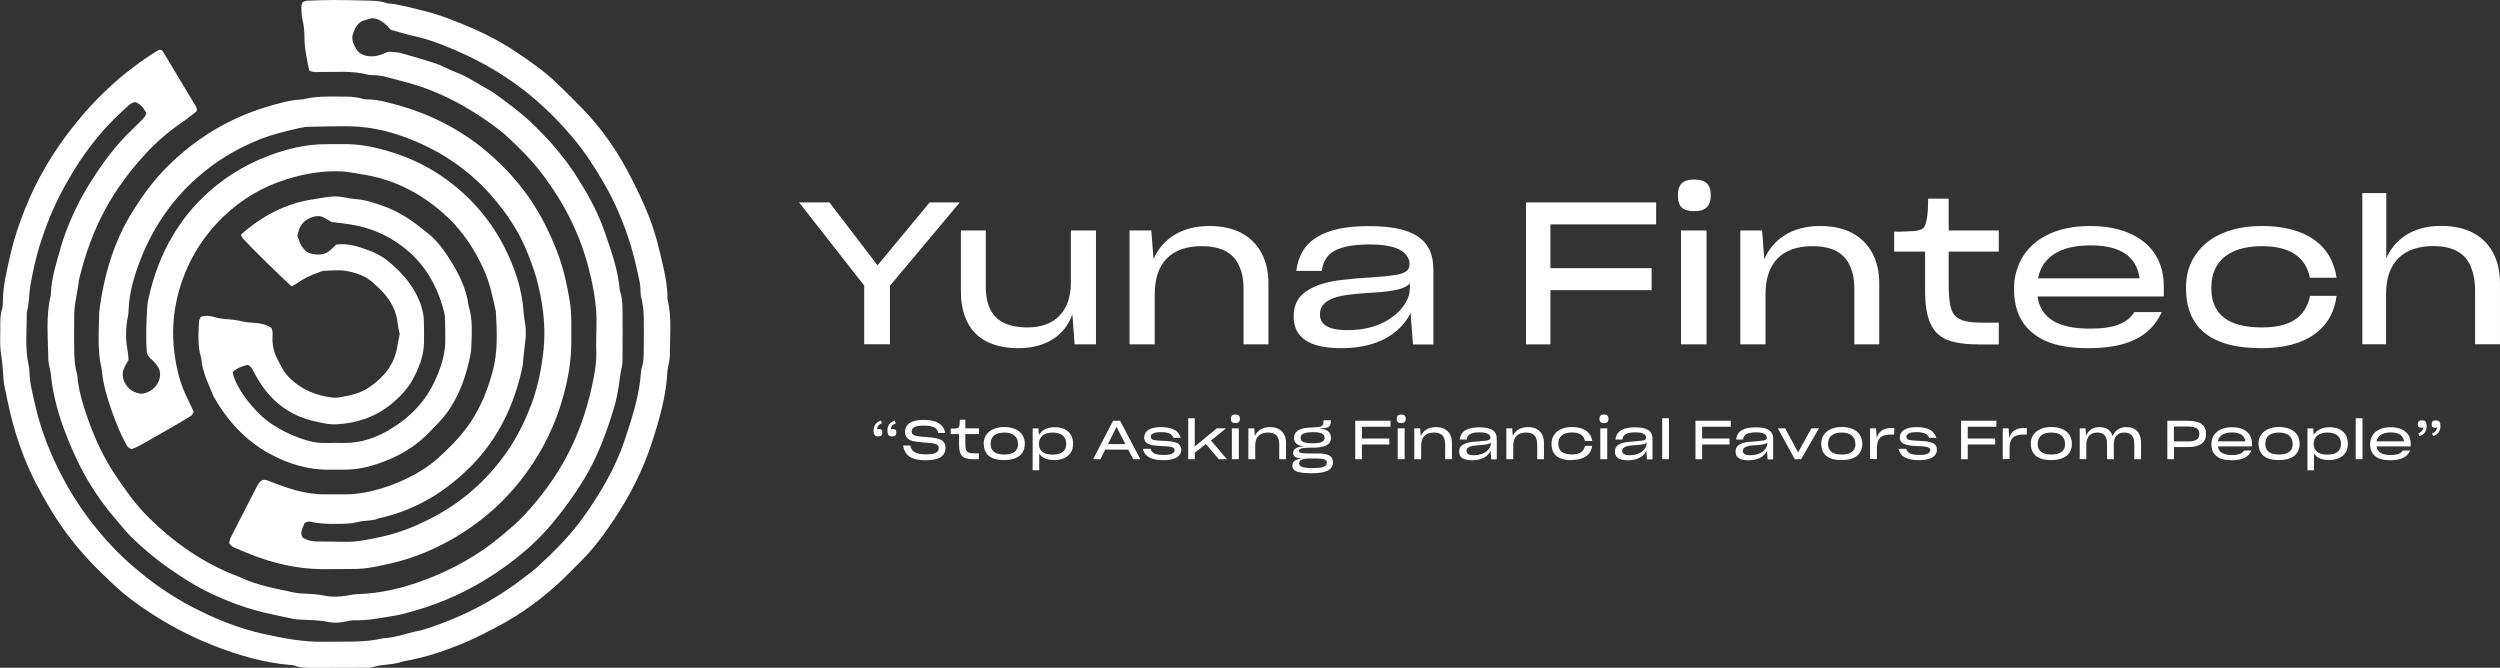
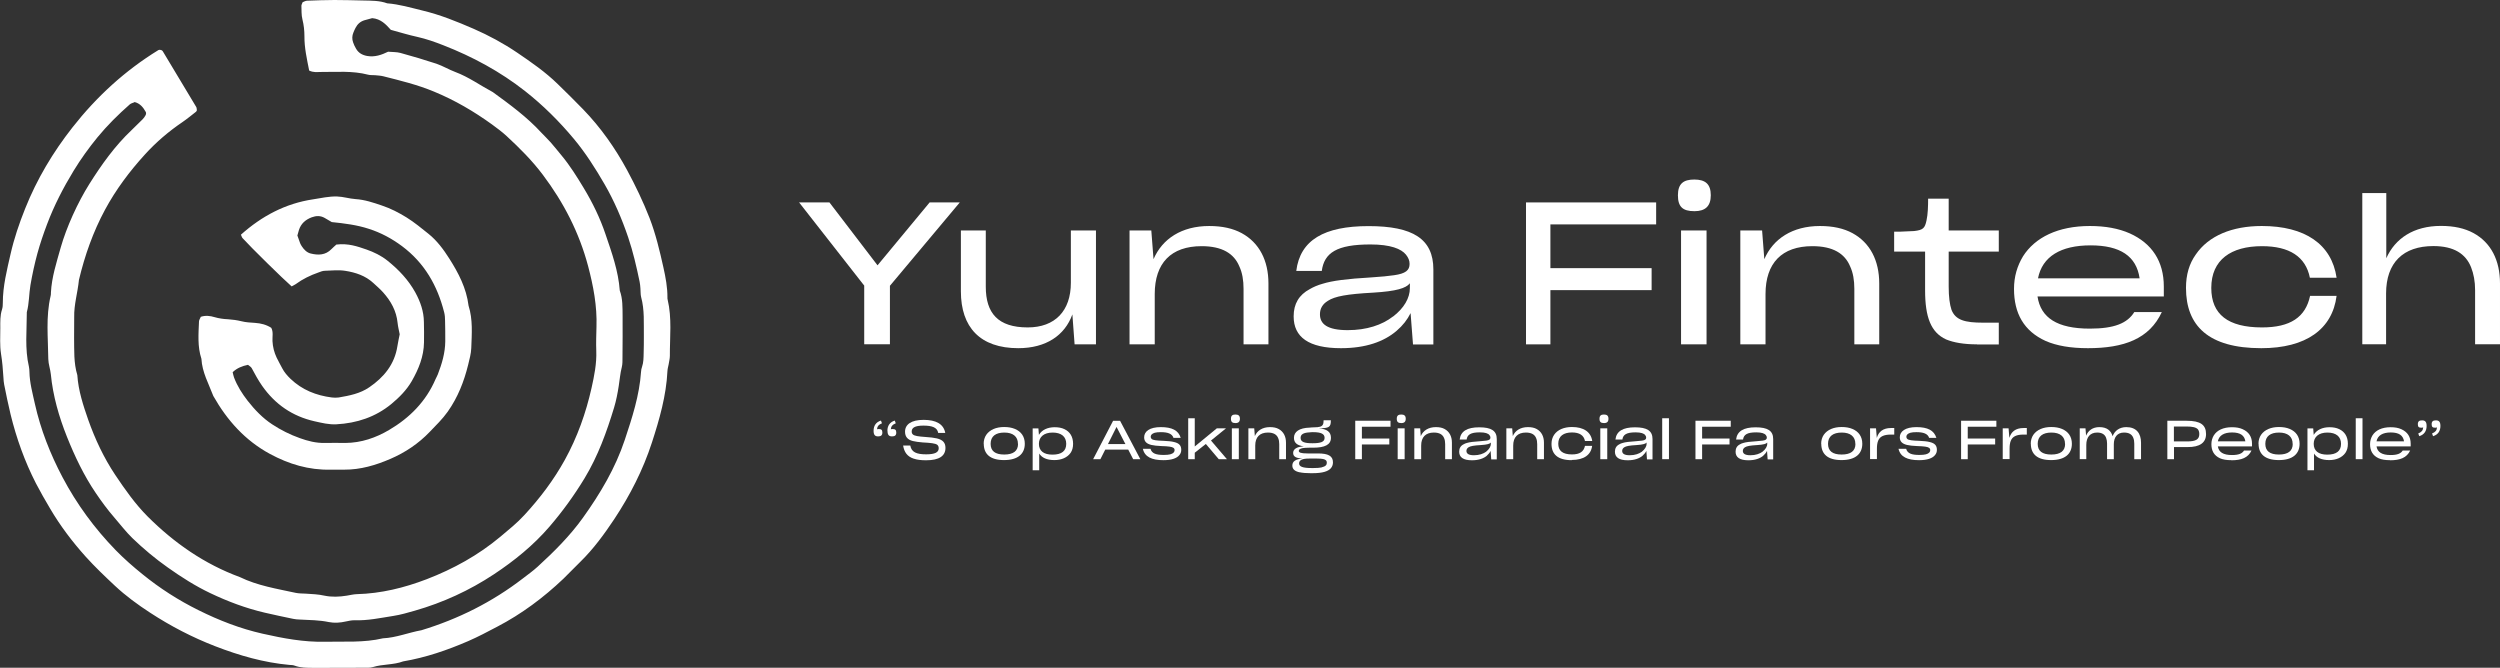
<svg xmlns="http://www.w3.org/2000/svg" id="Layer_2" data-name="Layer 2" viewBox="0 0 248 66.24">
  <rect x="0" y="0" width="248" height="66.24" fill="#333333" stroke="none" />
  <defs>
    <style>      .cls-1 {        fill: #fff;        stroke-width: 0px;      }    </style>
  </defs>
  <g id="Layer_1-2" data-name="Layer 1">
    <g>
      <g>
        <path class="cls-1" d="M30.67,7c-.23-1.17-.48-2.27-.47-3.4,0-.56-.06-1.12-.2-1.68-.11-.43-.08-.9-.1-1.35,0-.1.07-.2.12-.35.13-.05.28-.14.43-.15C31.36.04,32.27,0,33.17,0c.96,0,1.92.03,2.89.05.79.02,1.59,0,2.35.28,1.19.09,2.33.43,3.48.71,1.77.42,3.44,1.1,5.1,1.82,1.51.66,2.95,1.44,4.31,2.36,1.4.95,2.8,1.92,4.02,3.11.85.83,1.7,1.66,2.53,2.52,1.74,1.8,3.17,3.83,4.36,6.03.83,1.54,1.59,3.12,2.23,4.76.61,1.59,1,3.23,1.37,4.89.22.99.41,1.99.4,3.02,0,.06,0,.11.02.17.44,1.85.21,3.72.22,5.58,0,.28-.08.56-.12.84-.04.22-.11.44-.12.67-.12,2.45-.79,4.78-1.54,7.09-.88,2.71-2.17,5.23-3.73,7.59-1,1.5-2.07,2.97-3.37,4.24-.57.55-1.11,1.13-1.68,1.68-1.98,1.88-4.15,3.5-6.57,4.76-.95.5-1.89,1-2.88,1.43-2.08.9-4.21,1.63-6.45,2.01-.96.36-2.01.26-2.99.56-.32.1-.67.07-1.01.07-1.64,0-3.28.02-4.93.01-.62,0-1.25,0-1.84-.22-.15-.06-.33-.06-.5-.07-2.55-.23-4.98-.93-7.36-1.85-2.28-.88-4.43-2-6.47-3.33-1.23-.8-2.42-1.67-3.5-2.68-.99-.93-1.98-1.87-2.89-2.88-1.32-1.47-2.52-3.05-3.53-4.77-.49-.83-.97-1.66-1.41-2.51-1.11-2.17-1.93-4.46-2.51-6.83-.24-.99-.44-1.98-.64-2.98-.05-.22-.05-.45-.07-.68-.05-.79-.11-1.57-.24-2.36-.13-.83-.07-1.69-.07-2.54,0-.62-.03-1.24.17-1.85.07-.21.08-.45.08-.67,0-1.66.41-3.25.77-4.84.35-1.54.86-3.04,1.45-4.51,1.16-2.91,2.75-5.57,4.68-8.03,2.4-3.06,5.21-5.64,8.53-7.68.04-.03.11-.02.16-.03.05.01.11.02.16.04.05.03.1.07.12.11,1.11,1.84,2.22,3.68,3.32,5.53.05.09.04.22.06.32-.03.05-.04.11-.08.14-.45.35-.88.71-1.35,1.03-1.37.93-2.61,1.99-3.72,3.21-1.53,1.68-2.88,3.48-3.96,5.48-1.19,2.21-2.01,4.54-2.59,6.97-.12,1.24-.5,2.44-.47,3.69.01.68-.02,1.36-.01,2.04.02,1.24-.05,2.49.32,3.71.1,1.54.58,2.99,1.08,4.43.68,1.92,1.54,3.76,2.68,5.47.98,1.46,1.99,2.9,3.23,4.14,2.63,2.62,5.63,4.71,9.14,6,1.75.85,3.65,1.15,5.53,1.56.33.07.68.06,1.01.08.62.04,1.23.06,1.85.2.72.15,1.46.12,2.2,0,.33-.05.67-.14,1-.15,2.4-.06,4.71-.63,6.93-1.48,2.65-1.02,5.12-2.38,7.32-4.22.82-.69,1.66-1.36,2.39-2.16,1.54-1.67,2.9-3.47,4-5.46,1.24-2.25,2.09-4.64,2.65-7.13.27-1.21.52-2.43.47-3.69-.03-.79,0-1.59.02-2.38.07-2.06-.31-4.05-.83-6.02-.88-3.32-2.42-6.31-4.49-9.06-1.06-1.41-2.3-2.65-3.59-3.84-.45-.42-.96-.79-1.46-1.16-1.79-1.29-3.68-2.4-5.74-3.25-1.63-.68-3.32-1.09-5.02-1.52-.27-.07-.56-.08-.84-.11-.23-.02-.46.01-.68-.05-1.56-.41-3.15-.26-4.73-.27-.33,0-.68.07-1.12-.14ZM13.32,10.15c-.14.06-.32.1-.44.2-1.15,1.01-2.24,2.09-3.21,3.27-.86,1.05-1.65,2.15-2.36,3.31-1.03,1.69-1.94,3.45-2.64,5.31-.36.95-.69,1.92-.96,2.9-.28,1.03-.51,2.09-.69,3.14-.15.89-.12,1.81-.36,2.69,0,1.81-.21,3.62.21,5.41.04.16.04.34.05.51.02,1.08.31,2.12.54,3.17.57,2.55,1.52,4.97,2.74,7.28,1.41,2.67,3.18,5.08,5.28,7.24.83.85,1.72,1.63,2.65,2.38,1.72,1.4,3.58,2.59,5.56,3.57,2.03,1.01,4.14,1.83,6.35,2.33,2.04.46,4.09.85,6.2.8,1.92-.04,3.85.11,5.75-.34,1.31-.06,2.53-.57,3.81-.8,3.66-1.11,7.03-2.8,10.07-5.14.49-.38,1-.74,1.46-1.16,1.63-1.49,3.2-3.05,4.49-4.85,1.72-2.4,3.22-4.92,4.16-7.74.73-2.2,1.45-4.4,1.61-6.74.01-.17.04-.34.1-.5.15-.44.15-.89.16-1.34.01-.57.03-1.13.02-1.7-.02-1.3.08-2.6-.27-3.88-.07-.27-.04-.56-.07-.85-.02-.23-.03-.45-.08-.67-.31-1.49-.65-2.98-1.14-4.42-.62-1.82-1.37-3.58-2.34-5.26-.91-1.57-1.88-3.1-3.04-4.49-1.45-1.74-3.05-3.33-4.84-4.74-2.47-1.94-5.19-3.41-8.11-4.55-.84-.33-1.69-.63-2.58-.83-.88-.19-1.74-.46-2.63-.7-.49-.55-1-1.09-1.85-1.16-.23.06-.5.14-.77.21-.4.12-.69.38-.88.75-.08.15-.15.31-.21.46-.14.33-.15.66-.03.99.07.21.17.42.29.62.24.42.61.63,1.09.72.77.14,1.45-.11,2.09-.42.44.04.85.02,1.22.12,1.2.33,2.39.68,3.57,1.07.64.22,1.23.58,1.87.82,1.34.5,2.49,1.34,3.73,2,1.69,1.23,3.39,2.47,4.81,4.02.31.33.64.64.94.98.37.42.72.87,1.08,1.3.83,1,1.52,2.11,2.19,3.22.88,1.46,1.62,2.98,2.16,4.59.62,1.82,1.27,3.63,1.41,5.57.3.82.27,1.67.28,2.52.01,1.36,0,2.72-.01,4.08,0,.34.01.69-.07,1.01-.16.61-.2,1.23-.3,1.84-.11.72-.25,1.45-.46,2.15-.74,2.44-1.6,4.82-2.93,7.02-1.03,1.7-2.19,3.3-3.48,4.8-1.6,1.86-3.49,3.39-5.53,4.74-2.42,1.6-5.04,2.8-7.83,3.6-.7.2-1.41.41-2.13.52-1.28.2-2.56.48-3.87.43-.28,0-.56.06-.84.12-.56.13-1.14.17-1.69.06-.95-.2-1.91-.2-2.87-.25-.23-.01-.45-.02-.67-.07-.94-.2-1.88-.39-2.81-.61-1.88-.44-3.67-1.11-5.41-1.94-1.49-.71-2.87-1.59-4.21-2.54-1.25-.88-2.42-1.86-3.52-2.92-.65-.63-1.2-1.36-1.79-2.04-.67-.77-1.27-1.59-1.84-2.43-1.18-1.74-2.08-3.63-2.86-5.58-.8-2.01-1.39-4.06-1.6-6.21-.05-.5-.24-1-.25-1.5-.02-2.09-.26-4.19.23-6.26.03-.11.03-.22.03-.34.08-1.54.56-2.99.97-4.46.57-2.01,1.68-4.46,2.85-6.32,1.21-1.92,2.52-3.76,4.18-5.33.37-.35.73-.71,1.09-1.07.12-.12.22-.26.3-.41.05-.09.07-.24.02-.32-.25-.45-.56-.85-1.12-.99Z" />
-         <path class="cls-1" d="M22.74,53.82c.04-.14.06-.31.13-.46.87-1.72,1.75-3.43,2.63-5.14.03-.05.06-.1.09-.15.25-.45.53-.57.97-.4.37.14.73.29,1.11.42.53.19,1.07.38,1.61.53.98.27,1.99.43,3.01.42.68,0,1.36,0,2.04,0,2.92,0,7-1.61,9.27-3.72,1.16-1.08,2.28-2.2,3.15-3.54,1-1.54,1.66-3.21,2.13-4.97.52-1.95.42-3.93.31-5.91-.31-1.38-.57-2.76-1.16-4.07-.89-1.99-2.04-3.78-3.63-5.28-2.41-2.27-5.21-3.76-8.51-4.26-.67-.1-1.32-.26-2.01-.29-1.83-.08-3.62.22-5.35.75-2.41.73-4.56,2-6.38,3.75-2.21,2.13-3.7,4.7-4.48,7.67-.51,1.94-.62,3.92-.36,5.9.2,1.51.56,3,1.25,4.39.23.45.43.92.66,1.4-.1.14-.16.32-.28.4-.52.33-1.07.64-1.6.95-1.13.65-2.25,1.3-3.39,1.94-.29.16-.61.29-.87.41-.29-.09-.44-.24-.55-.45-.55-.99-.97-2.04-1.36-3.11-.52-1.44-.96-2.9-1.09-4.43-.45-1.84-.26-3.72-.24-5.58.44-3.64,1.45-7.08,3.43-10.2.94-1.49,1.98-2.9,3.22-4.15,2.8-2.83,6.09-4.85,9.9-6.02,1.19-.36,2.38-.71,3.64-.76,1.22-.32,2.47-.29,3.71-.28.74,0,1.47,0,2.19.21.21.06.45.08.67.08.86,0,1.68.25,2.5.46,3.38.89,6.46,2.42,9.14,4.67,2.36,1.98,4.31,4.32,5.73,7.08.93,1.82,1.7,3.69,2.14,5.7.29,1.33.57,2.65.56,4.02,0,.74,0,1.47,0,2.21,0,1.82-.32,3.6-.81,5.35-.75,2.7-1.94,5.18-3.58,7.45-2.05,2.85-4.62,5.11-7.68,6.81-1.84,1.02-3.77,1.8-5.83,2.27-1.21.27-2.42.56-3.68.55-1.08,0-2.15.03-3.23.02-2.46-.03-4.81-.6-7.09-1.5-.53-.21-1.04-.44-1.56-.66-.21-.09-.38-.24-.5-.48ZM12.77,35.68c-.18.32-.37.6-.49.91-.08.2-.12.44-.1.66.08.95.79,1.67,1.75,1.8.06,0,.11,0,.17,0,.97-.1,1.8-.99,1.78-1.95,0-.22-.07-.45-.17-.64-.14-.24-.33-.46-.52-.66-.19-.2-.47-.33-.62-.84-.12-1.41-.06-3.05.05-4.69.01-.17.05-.34.08-.5.48-2.28,1.27-4.45,2.48-6.46.82-1.37,1.8-2.62,2.94-3.72,1.84-1.8,4-3.16,6.4-4.09,1.91-.74,3.88-1.21,5.95-1.2.51,0,1.02,0,1.53,0,1.66-.04,3.26.3,4.83.79,3.03.93,5.66,2.55,7.89,4.81,1.32,1.34,2.41,2.85,3.27,4.53,1.07,2.08,1.81,4.26,1.96,6.62.02.34.09.67.14,1.01.1.62.09,1.24.01,1.86-.07.56-.13,1.12-.19,1.68-.03.28-.03.57-.09.84-.81,3.73-2.37,7.05-5.09,9.8-2.58,2.6-5.58,4.4-9.17,5.18-.64.29-1.35.18-2,.35-.67.18-1.34.19-2.02.2-.96.02-1.92-.02-2.87-.23-.14-.03-.31.09-.45.14-.17.49-.52.93-.19,1.45.41.26.84.37,1.3.38.96.02,1.93.02,2.89.04,1.2.02,2.37-.23,3.52-.48,1.77-.37,3.46-1.04,5.07-1.88,2.98-1.54,5.42-3.68,7.36-6.4,1.06-1.48,1.86-3.1,2.51-4.8.69-1.81,1.06-3.7,1.25-5.61.2-2.04-.03-4.06-.48-6.06-.26-1.17-.66-2.28-1.1-3.38-.84-2.14-2.09-4.01-3.59-5.72-2.01-2.29-4.43-4.03-7.22-5.26-2.2-.97-4.47-1.6-6.88-1.63-1.3-.02-2.6.02-3.91.05-.28,0-.57.02-.84.08-1.55.34-3.08.71-4.55,1.33-2.1.89-4.02,2.07-5.74,3.58-2.56,2.24-4.43,4.99-5.67,8.15-.64,1.63-1.14,3.32-1.2,5.1,0,.23-.03.45-.08.67-.22,1.13-.22,2.25,0,3.37.05.27.05.56.08.83Z" />
        <path class="cls-1" d="M19.91,31.43c.48-.16.94-.1,1.37.03.44.13.88.19,1.34.21.45.03.89.09,1.34.2.43.11.89.13,1.34.16.57.04,1.11.17,1.61.49.22.41.1.87.12,1.32.03.58.17,1.12.41,1.63.17.36.37.7.55,1.05.21.41.51.75.83,1.06,1.15,1.1,2.54,1.65,4.1,1.85.22.03.46.03.68,0,1.06-.18,2.13-.39,3.03-1.01,1.45-.99,2.51-2.27,2.79-4.07.06-.39.15-.78.23-1.19-.07-.36-.17-.75-.21-1.14-.12-1.18-.66-2.15-1.43-3.01-.3-.34-.65-.63-.98-.94-.78-.72-1.75-1.04-2.76-1.2-.66-.11-1.35-.03-2.03-.01-.22,0-.44.09-.65.17-.8.28-1.57.65-2.26,1.16-.13.09-.28.15-.4.22-.81-.7-4.06-3.89-4.87-4.79-.07-.08-.1-.2-.16-.34,2.06-1.84,4.41-3.1,7.18-3.51.78-.12,1.54-.3,2.35-.28.63.02,1.23.22,1.84.26.92.06,1.77.35,2.62.64.87.29,1.66.7,2.44,1.18.77.48,1.47,1.06,2.17,1.62.85.68,1.5,1.56,2.07,2.46.91,1.43,1.7,2.94,1.91,4.67.44,1.38.32,2.8.27,4.21-.02.56-.18,1.11-.31,1.66-.41,1.66-1.02,3.22-2.02,4.64-.53.75-1.18,1.37-1.8,2.02-1.11,1.16-2.43,2.04-3.89,2.67-1.46.63-2.97,1.08-4.59,1.07-.45,0-.91,0-1.36,0-2.15.05-4.13-.55-6-1.56-2.46-1.33-4.25-3.33-5.62-5.75-.46-1.21-1.11-2.36-1.18-3.69-.4-1.21-.29-2.46-.24-3.7,0-.15.12-.3.17-.44ZM33.38,24.26c1.16-.14,2.07.18,2.97.49.74.26,1.47.61,2.09,1.11,1.11.89,2.08,1.91,2.77,3.17.49.9.83,1.86.84,2.9.01.68.03,1.36.01,2.04-.02,1.39-.53,2.64-1.21,3.83-.52.9-1.24,1.62-2.02,2.27-1.58,1.3-3.43,1.91-5.46,2.02-.75.04-1.45-.14-2.17-.3-2.2-.5-3.91-1.68-5.2-3.52-.39-.56-.71-1.15-1.03-1.75-.07-.13-.24-.22-.37-.33-.58.12-1.09.32-1.52.73.05.19.07.35.13.51.32.86.81,1.62,1.36,2.33.7.89,1.49,1.72,2.44,2.34.85.56,1.77,1.02,2.73,1.36.8.29,1.62.5,2.48.48.68-.02,1.36,0,2.04,0,1.57-.01,3.02-.51,4.34-1.29,2.04-1.2,3.66-2.83,4.61-5.05.07-.16.16-.3.22-.46.41-1.06.73-2.14.74-3.28,0-.68,0-1.36-.02-2.04,0-.28-.02-.57-.09-.84-.67-2.65-1.95-4.9-4.19-6.57-1.01-.75-2.09-1.33-3.28-1.71-1.19-.39-2.42-.54-3.68-.67-.21-.13-.46-.27-.7-.41-.42-.24-.84-.23-1.3-.06-.62.24-1.06.63-1.26,1.27-.05.16-.09.32-.15.53.08.24.17.5.27.76.04.1.1.2.16.3.22.34.51.64.9.73.74.18,1.46.17,2.05-.44.15-.16.33-.3.51-.47Z" />
      </g>
      <g>
        <path class="cls-1" d="M85.72,28.32l-6.45-8.24h3.01l4.77,6.24,5.17-6.24h2.99l-6.93,8.27v5.8h-2.55v-5.84Z" />
        <path class="cls-1" d="M101.02,34.54c-3.8,0-5.7-2.08-5.7-5.64v-6.04h2.47v5.58c0,2.63,1.21,4.04,4.16,4.04,2.71,0,4.28-1.64,4.28-4.43v-5.19h2.49v11.3h-2.12l-.22-2.97c-.75,2.08-2.61,3.35-5.37,3.35Z" />
        <path class="cls-1" d="M112.05,34.16v-11.3h2.16l.22,2.85c.87-2.02,2.79-3.29,5.52-3.29,1.31,0,2.36.24,3.23.71,1.74.95,2.65,2.71,2.65,4.99v6.04h-2.47v-5.5c0-.85-.12-1.6-.42-2.24-.53-1.27-1.7-2-3.74-2-3.03,0-4.65,1.68-4.65,4.75v4.99h-2.49Z" />
        <path class="cls-1" d="M138.54,32.82c-1.25,1.07-3.05,1.72-5.52,1.72-3.21,0-4.69-1.11-4.69-3.15v-.02c0-1.23.53-2.12,1.6-2.69.38-.22.79-.4,1.27-.53.95-.3,2.4-.49,4.81-.63.99-.06,1.74-.14,2.3-.22,1.11-.16,1.52-.48,1.52-1.11v-.02c0-.32-.12-.61-.36-.91-.46-.57-1.52-1.01-3.52-1.01-3.35,0-4.59.83-4.83,2.63h-2.53c.38-3.07,2.77-4.45,7.17-4.45s6.43,1.27,6.43,4.3v7.44h-2.02l-.24-3.11c-.32.65-.77,1.23-1.39,1.76ZM138.18,31.41c1.09-.83,1.68-1.84,1.68-2.83v-.48c-.38.49-1.33.79-3.64.93-2.59.14-3.8.36-4.49.81-.53.32-.79.77-.79,1.33v.02c0,.95.73,1.56,2.75,1.56,1.88,0,3.41-.51,4.49-1.35Z" />
        <path class="cls-1" d="M153.8,34.16h-2.42v-14.08h12.91v2.18h-10.49v4.34h10.04v2.18h-10.04v5.38Z" />
        <path class="cls-1" d="M166.45,19.37c0-1.15.55-1.56,1.62-1.56s1.64.42,1.64,1.56c0,1.07-.53,1.58-1.62,1.58-1.17,0-1.64-.44-1.64-1.58ZM166.76,22.86h2.53v11.3h-2.53v-11.3Z" />
        <path class="cls-1" d="M172.64,34.16v-11.3h2.16l.22,2.85c.87-2.02,2.79-3.29,5.52-3.29,1.31,0,2.36.24,3.23.71,1.74.95,2.65,2.71,2.65,4.99v6.04h-2.47v-5.5c0-.85-.12-1.6-.42-2.24-.53-1.27-1.7-2-3.74-2-3.03,0-4.65,1.68-4.65,4.75v4.99h-2.49Z" />
        <path class="cls-1" d="M196.12,34.16c-1.31,0-2.32-.18-3.07-.49-1.5-.69-2.08-2.2-2.08-4.87v-3.84h-3.07v-1.98h.63c.53-.02,1.09-.04,1.35-.06.91-.1,1.07-.3,1.23-1.05.14-.61.16-1.46.16-2.16h2.04v3.15h4.97v2.1h-4.97v3.46c0,1.03.1,1.78.28,2.32.4,1.01,1.31,1.27,3.13,1.27h1.56v2.16h-2.16Z" />
        <path class="cls-1" d="M207.12,34.54c-1.72,0-3.09-.24-4.18-.71-2.18-.99-3.15-2.75-3.15-5.17,0-1.23.32-2.28.89-3.23,1.19-1.88,3.48-3.01,6.63-3.01,1.54,0,2.85.24,3.96.73,2.2.99,3.38,2.77,3.38,5.27v.99h-12.53c.32,2.12,1.96,3.19,5.19,3.19,2.42,0,3.72-.53,4.41-1.64h2.73c-1.23,2.65-3.74,3.58-7.34,3.58ZM202.17,27.61h10.08c-.32-2.2-1.92-3.27-4.87-3.27s-4.79,1.11-5.21,3.27Z" />
        <path class="cls-1" d="M224.31,34.54c-5.23,0-7.46-2.22-7.46-5.98,0-1.31.32-2.4.97-3.31,1.27-1.86,3.6-2.83,6.55-2.83,4.28,0,6.93,1.8,7.42,5.13h-2.65c-.42-2.1-2.04-3.13-4.75-3.13-3.07,0-5.03,1.35-5.03,4.14,0,2.63,1.66,3.92,5.03,3.92,2.81,0,4.32-1.01,4.77-3.13h2.63c-.42,3.29-3.01,5.19-7.48,5.19Z" />
        <path class="cls-1" d="M234.34,34.16v-15.01h2.38v6.47c.87-1.96,2.71-3.21,5.42-3.21,1.31,0,2.36.24,3.23.71,1.74.95,2.63,2.71,2.63,4.99v6.04h-2.47v-5.38c0-.85-.14-1.6-.4-2.26-.53-1.33-1.7-2.1-3.74-2.1-2.99,0-4.69,1.64-4.69,4.71v5.03h-2.36Z" />
      </g>
      <g>
        <path class="cls-1" d="M86.66,42.73c0-.5.24-.86.73-1.01l.1.27c-.32.13-.47.3-.49.6.05-.02.1-.03.16-.03.27,0,.37.08.37.35s-.14.38-.42.38c-.32,0-.45-.16-.45-.56ZM88.03,42.73c0-.5.25-.86.73-1.01l.1.27c-.32.13-.47.3-.49.6.05-.02.1-.03.16-.03.27,0,.38.08.38.35s-.13.38-.42.38c-.32,0-.45-.16-.45-.56Z" />
        <path class="cls-1" d="M90.64,45.5c-.63-.21-.94-.63-1.05-1.3h.71c.12.66.62.87,1.58.87.87,0,1.24-.2,1.24-.6,0-.16-.05-.27-.15-.35-.2-.14-.64-.19-1.44-.23-.4-.03-.71-.08-.98-.14-.51-.13-.77-.42-.77-.93,0-.71.61-1.17,1.84-1.17s1.99.41,2.15,1.3h-.7c-.09-.55-.61-.73-1.46-.73s-1.17.21-1.17.59c0,.12.04.22.12.29.15.14.53.2,1.27.25.45.02.82.08,1.11.14.58.14.85.42.85.94,0,.78-.59,1.23-1.92,1.23-.5,0-.91-.05-1.22-.16Z" />
-         <path class="cls-1" d="M96.53,45.55c-.35,0-.63-.05-.83-.13-.41-.19-.56-.59-.56-1.32v-1.04h-.83v-.54h.17c.14,0,.29-.01.36-.02.25-.03.29-.08.33-.28.04-.17.04-.4.04-.58h.55v.85h1.35v.57h-1.35v.94c0,.28.03.48.07.63.11.27.35.34.85.34h.42v.58h-.58Z" />
        <path class="cls-1" d="M97.58,44.03c0-.35.09-.65.26-.9.35-.5.98-.77,1.77-.77.41,0,.76.06,1.07.19.62.26.98.76.98,1.47,0,1-.68,1.62-2.06,1.62s-2.01-.6-2.01-1.62ZM100.98,44.03c0-.73-.5-1.12-1.35-1.12s-1.36.36-1.36,1.12c0,.71.45,1.06,1.35,1.06s1.37-.35,1.37-1.06Z" />
        <path class="cls-1" d="M103.09,44.99v1.66h-.65v-4.15h.57l.05.64c.29-.49.85-.76,1.57-.76.36,0,.69.06.96.19.55.26.86.75.86,1.46,0,.36-.08.65-.25.9-.34.47-.92.71-1.6.71-.75,0-1.25-.23-1.51-.65ZM105.77,44.03c0-.72-.49-1.12-1.35-1.12s-1.36.43-1.36,1.12.47,1.07,1.34,1.07c.93,0,1.37-.37,1.37-1.07Z" />
        <path class="cls-1" d="M109.64,44.6l-.48.95h-.72l1.98-3.81h.69l2.01,3.81h-.71l-.49-.95h-2.28ZM109.91,44.05h1.73l-.88-1.7-.85,1.7Z" />
        <path class="cls-1" d="M113.37,44.52h.76c.13.48.58.61,1.31.61.28,0,.49-.02.65-.06.32-.09.43-.24.43-.42,0-.09-.04-.17-.11-.22-.14-.11-.49-.16-1.21-.18-.41-.02-.73-.05-.98-.11-.5-.12-.72-.36-.72-.76,0-.58.54-1.01,1.65-1.01s1.75.32,1.98,1.07h-.72c-.13-.42-.58-.57-1.26-.57-.25,0-.45.02-.6.06-.29.09-.4.23-.4.4,0,.09.03.16.1.22.13.11.47.16,1.17.18.44.02.79.05,1.05.12.51.12.71.35.71.78,0,.19-.06.37-.19.52-.25.31-.77.5-1.58.5-1.15,0-1.87-.33-2.04-1.14Z" />
        <path class="cls-1" d="M118.52,44.91v.64h-.65v-4.06h.65v2.8l2.19-1.8h.91l-1.49,1.21,1.58,1.85h-.81l-1.28-1.51-1.1.87Z" />
        <path class="cls-1" d="M122.11,41.54c0-.31.15-.42.44-.42s.45.11.45.42c0,.29-.14.43-.44.43-.32,0-.45-.12-.45-.43ZM122.2,42.49h.69v3.06h-.69v-3.06Z" />
        <path class="cls-1" d="M123.84,45.55v-3.06h.58l.06.77c.24-.55.76-.89,1.5-.89.35,0,.64.06.87.19.47.26.72.73.72,1.35v1.64h-.67v-1.49c0-.23-.03-.43-.11-.61-.14-.34-.46-.54-1.01-.54-.82,0-1.26.46-1.26,1.29v1.35h-.68Z" />
        <path class="cls-1" d="M128.95,46.86c-.54-.11-.75-.34-.75-.68,0-.42.33-.63,1.01-.7-.62-.02-.93-.17-.93-.55,0-.35.32-.62,1.06-.65-.64-.09-.98-.33-.98-.85,0-.6.53-.98,1.55-1.01.11-.02.3-.02.46-.03.25,0,.43-.02.57-.06.27-.07.36-.25.36-.6v-.04h.72v.03c0,.34-.05.53-.22.63-.17.11-.48.13-.99.14.82.06,1.22.35,1.22.94,0,.69-.61.98-1.77.98h-.38c-.28,0-.49.02-.64.04-.3.06-.4.15-.4.28,0,.16.2.25.87.25h1.02c1.03,0,1.5.25,1.5.88v.02c0,.21-.07.4-.2.56-.27.32-.84.5-1.82.5h-.2c-.45,0-.8-.03-1.07-.09ZM131.11,46.36c.39-.09.51-.25.51-.44v-.02c0-.09-.02-.17-.08-.23-.11-.12-.36-.18-.87-.18h-.83c-.61,0-.97.13-.97.48,0,.32.36.46,1.25.46h.17c.35,0,.62-.02.81-.06ZM131.4,43.44c0-.39-.33-.57-1.15-.57-.09,0-.23,0-.33.02-.63.03-.9.2-.9.55,0,.42.42.53,1.18.53.81,0,1.2-.13,1.2-.53Z" />
        <path class="cls-1" d="M135.09,45.55h-.65v-3.81h3.5v.59h-2.84v1.17h2.72v.59h-2.72v1.46Z" />
        <path class="cls-1" d="M138.56,41.54c0-.31.15-.42.44-.42s.45.11.45.42c0,.29-.14.43-.44.43-.32,0-.45-.12-.45-.43ZM138.65,42.49h.69v3.06h-.69v-3.06Z" />
        <path class="cls-1" d="M140.3,45.55v-3.06h.58l.06.77c.24-.55.76-.89,1.5-.89.35,0,.64.06.87.19.47.26.72.73.72,1.35v1.64h-.67v-1.49c0-.23-.03-.43-.11-.61-.14-.34-.46-.54-1.01-.54-.82,0-1.26.46-1.26,1.29v1.35h-.68Z" />
        <path class="cls-1" d="M147.52,45.19c-.34.29-.83.47-1.5.47-.87,0-1.27-.3-1.27-.85h0c0-.34.14-.58.43-.73.1-.06.21-.11.34-.14.26-.08.65-.13,1.3-.17.27-.02.47-.04.62-.06.3-.04.41-.13.41-.3h0c0-.09-.03-.17-.1-.25-.12-.16-.41-.27-.95-.27-.91,0-1.24.23-1.31.71h-.69c.1-.83.75-1.21,1.94-1.21s1.74.34,1.74,1.16v2.02h-.55l-.06-.84c-.09.18-.21.33-.38.48ZM147.43,44.8c.29-.23.46-.5.46-.77v-.13c-.1.13-.36.21-.99.25-.7.04-1.03.1-1.22.22-.14.09-.21.21-.21.36h0c0,.26.2.43.75.43.51,0,.92-.14,1.22-.36Z" />
        <path class="cls-1" d="M149.43,45.55v-3.06h.58l.06.77c.24-.55.76-.89,1.5-.89.35,0,.64.06.87.19.47.26.72.73.72,1.35v1.64h-.67v-1.49c0-.23-.03-.43-.11-.61-.14-.34-.46-.54-1.01-.54-.82,0-1.26.46-1.26,1.29v1.35h-.68Z" />
        <path class="cls-1" d="M155.93,45.65c-1.42,0-2.02-.6-2.02-1.62,0-.35.09-.65.26-.9.34-.5.98-.77,1.77-.77,1.16,0,1.88.49,2.01,1.39h-.72c-.11-.57-.55-.85-1.29-.85-.83,0-1.36.36-1.36,1.12,0,.71.45,1.06,1.36,1.06.76,0,1.17-.27,1.29-.85h.71c-.11.89-.81,1.4-2.03,1.4Z" />
        <path class="cls-1" d="M158.67,41.54c0-.31.15-.42.44-.42s.45.11.45.42c0,.29-.14.43-.44.43-.32,0-.45-.12-.45-.43ZM158.75,42.49h.69v3.06h-.69v-3.06Z" />
        <path class="cls-1" d="M162.97,45.19c-.34.29-.83.47-1.5.47-.87,0-1.27-.3-1.27-.85h0c0-.34.14-.58.43-.73.1-.06.21-.11.34-.14.26-.08.65-.13,1.3-.17.27-.02.47-.04.62-.06.3-.04.41-.13.41-.3h0c0-.09-.03-.17-.1-.25-.12-.16-.41-.27-.95-.27-.91,0-1.24.23-1.31.71h-.69c.1-.83.75-1.21,1.94-1.21s1.74.34,1.74,1.16v2.02h-.55l-.06-.84c-.09.18-.21.33-.38.48ZM162.88,44.8c.29-.23.46-.5.46-.77v-.13c-.1.13-.36.21-.99.25-.7.04-1.03.1-1.22.22-.14.09-.21.21-.21.36h0c0,.26.2.43.75.43.51,0,.92-.14,1.22-.36Z" />
        <path class="cls-1" d="M164.89,41.49h.67v4.06h-.67v-4.06Z" />
        <path class="cls-1" d="M168.84,45.55h-.65v-3.81h3.5v.59h-2.84v1.17h2.72v.59h-2.72v1.46Z" />
        <path class="cls-1" d="M174.94,45.19c-.34.29-.83.47-1.5.47-.87,0-1.27-.3-1.27-.85h0c0-.34.14-.58.43-.73.1-.06.21-.11.34-.14.26-.08.65-.13,1.3-.17.27-.02.47-.04.62-.06.3-.04.41-.13.41-.3h0c0-.09-.03-.17-.1-.25-.12-.16-.41-.27-.95-.27-.91,0-1.24.23-1.31.71h-.69c.1-.83.75-1.21,1.94-1.21s1.74.34,1.74,1.16v2.02h-.55l-.06-.84c-.09.18-.21.33-.38.48ZM174.85,44.8c.29-.23.46-.5.46-.77v-.13c-.1.13-.36.21-.99.25-.7.04-1.03.1-1.22.22-.14.09-.21.21-.21.36h0c0,.26.2.43.75.43.51,0,.92-.14,1.22-.36Z" />
-         <path class="cls-1" d="M176.35,42.49h.74l1.28,2.39,1.32-2.39h.75l-1.77,3.06h-.63l-1.68-3.06Z" />
        <path class="cls-1" d="M180.66,44.03c0-.35.09-.65.26-.9.35-.5.98-.77,1.77-.77.41,0,.76.06,1.07.19.62.26.98.76.98,1.47,0,1-.68,1.62-2.06,1.62s-2.01-.6-2.01-1.62ZM184.05,44.03c0-.73-.5-1.12-1.35-1.12s-1.36.36-1.36,1.12c0,.71.45,1.06,1.35,1.06s1.37-.35,1.37-1.06Z" />
        <path class="cls-1" d="M185.52,42.49h.58l.08.95c.17-.6.61-.98,1.4-.98h.33v.65h-.35c-.34,0-.61.05-.82.15-.4.19-.55.6-.55,1.25v1.03h-.68v-3.06Z" />
        <path class="cls-1" d="M188.33,44.52h.76c.13.48.58.61,1.31.61.28,0,.49-.02.65-.06.32-.09.43-.24.43-.42,0-.09-.04-.17-.11-.22-.14-.11-.49-.16-1.21-.18-.41-.02-.73-.05-.98-.11-.5-.12-.72-.36-.72-.76,0-.58.54-1.01,1.65-1.01s1.75.32,1.98,1.07h-.72c-.13-.42-.58-.57-1.26-.57-.25,0-.45.02-.6.06-.29.09-.4.23-.4.4,0,.09.03.16.1.22.13.11.47.16,1.17.18.44.02.79.05,1.05.12.51.12.71.35.71.78,0,.19-.06.37-.19.52-.25.31-.77.5-1.58.5-1.15,0-1.87-.33-2.04-1.14Z" />
        <path class="cls-1" d="M195.19,45.55h-.65v-3.81h3.5v.59h-2.84v1.17h2.72v.59h-2.72v1.46Z" />
        <path class="cls-1" d="M198.67,42.49h.58l.08.95c.17-.6.61-.98,1.4-.98h.33v.65h-.35c-.34,0-.61.05-.81.15-.4.19-.55.6-.55,1.25v1.03h-.68v-3.06Z" />
        <path class="cls-1" d="M201.45,44.03c0-.35.09-.65.26-.9.35-.5.98-.77,1.77-.77.41,0,.76.06,1.07.19.62.26.98.76.98,1.47,0,1-.68,1.62-2.06,1.62s-2.01-.6-2.01-1.62ZM204.85,44.03c0-.73-.5-1.12-1.35-1.12s-1.36.36-1.36,1.12c0,.71.45,1.06,1.35,1.06s1.37-.35,1.37-1.06Z" />
        <path class="cls-1" d="M206.31,45.55v-3.06h.57l.06.73c.21-.51.65-.85,1.32-.85.75,0,1.15.35,1.31.9.21-.54.68-.9,1.36-.9.99,0,1.46.61,1.46,1.55v1.63h-.67v-1.53c0-.23-.03-.42-.1-.59-.13-.33-.41-.52-.92-.52-.66,0-1.01.46-1.01,1.16v1.48h-.67v-1.56c0-.2-.03-.38-.09-.54-.11-.32-.38-.54-.89-.54-.7,0-1.08.46-1.08,1.22v1.42h-.67Z" />
        <path class="cls-1" d="M215.65,45.55h-.65v-3.81h1.92c1.37,0,1.92.41,1.92,1.32,0,.85-.61,1.3-1.84,1.29h-1.34v1.2ZM215.65,43.79h1.31c.85,0,1.21-.19,1.21-.73,0-.2-.05-.35-.13-.46-.18-.21-.55-.29-1.12-.29h-1.27v1.48Z" />
        <path class="cls-1" d="M221.35,45.65c-.47,0-.84-.06-1.13-.19-.59-.27-.85-.75-.85-1.4,0-.33.09-.62.24-.87.32-.51.94-.81,1.8-.81.42,0,.77.06,1.07.2.6.27.92.75.92,1.43v.27h-3.39c.09.57.53.86,1.4.86.65,0,1.01-.14,1.2-.45h.74c-.33.72-1.01.97-1.99.97ZM220.01,43.78h2.73c-.09-.6-.52-.88-1.32-.88s-1.3.3-1.41.88Z" />
        <path class="cls-1" d="M224.04,44.03c0-.35.09-.65.26-.9.35-.5.98-.77,1.77-.77.41,0,.76.06,1.07.19.62.26.98.76.98,1.47,0,1-.68,1.62-2.06,1.62s-2.01-.6-2.01-1.62ZM227.43,44.03c0-.73-.5-1.12-1.35-1.12s-1.36.36-1.36,1.12c0,.71.45,1.06,1.35,1.06s1.37-.35,1.37-1.06Z" />
        <path class="cls-1" d="M229.55,44.99v1.66h-.65v-4.15h.57l.05.64c.29-.49.85-.76,1.57-.76.36,0,.69.06.96.19.55.26.86.75.86,1.46,0,.36-.08.65-.25.9-.34.47-.92.71-1.6.71-.75,0-1.25-.23-1.51-.65ZM232.23,44.03c0-.72-.49-1.12-1.35-1.12s-1.36.43-1.36,1.12.47,1.07,1.34,1.07c.93,0,1.37-.37,1.37-1.07Z" />
        <path class="cls-1" d="M233.69,41.49h.67v4.06h-.67v-4.06Z" />
        <path class="cls-1" d="M237.09,45.65c-.47,0-.84-.06-1.13-.19-.59-.27-.85-.75-.85-1.4,0-.33.09-.62.24-.87.32-.51.94-.81,1.8-.81.42,0,.77.06,1.07.2.6.27.92.75.92,1.43v.27h-3.39c.09.57.53.86,1.4.86.65,0,1.01-.14,1.2-.45h.74c-.33.72-1.01.97-1.99.97ZM235.75,43.78h2.73c-.09-.6-.52-.88-1.32-.88s-1.3.3-1.41.88Z" />
        <path class="cls-1" d="M240.38,42.4s-.1.03-.16.03c-.27,0-.37-.07-.37-.35s.14-.38.42-.38c.32,0,.45.16.45.56,0,.5-.24.86-.73,1.01l-.1-.27c.32-.13.47-.3.49-.59ZM241.75,42.4s-.1.03-.16.03c-.27,0-.37-.07-.37-.35s.14-.38.42-.38c.32,0,.45.16.45.56,0,.5-.24.86-.73,1.01l-.1-.27c.32-.13.47-.3.49-.59Z" />
      </g>
    </g>
  </g>
</svg>